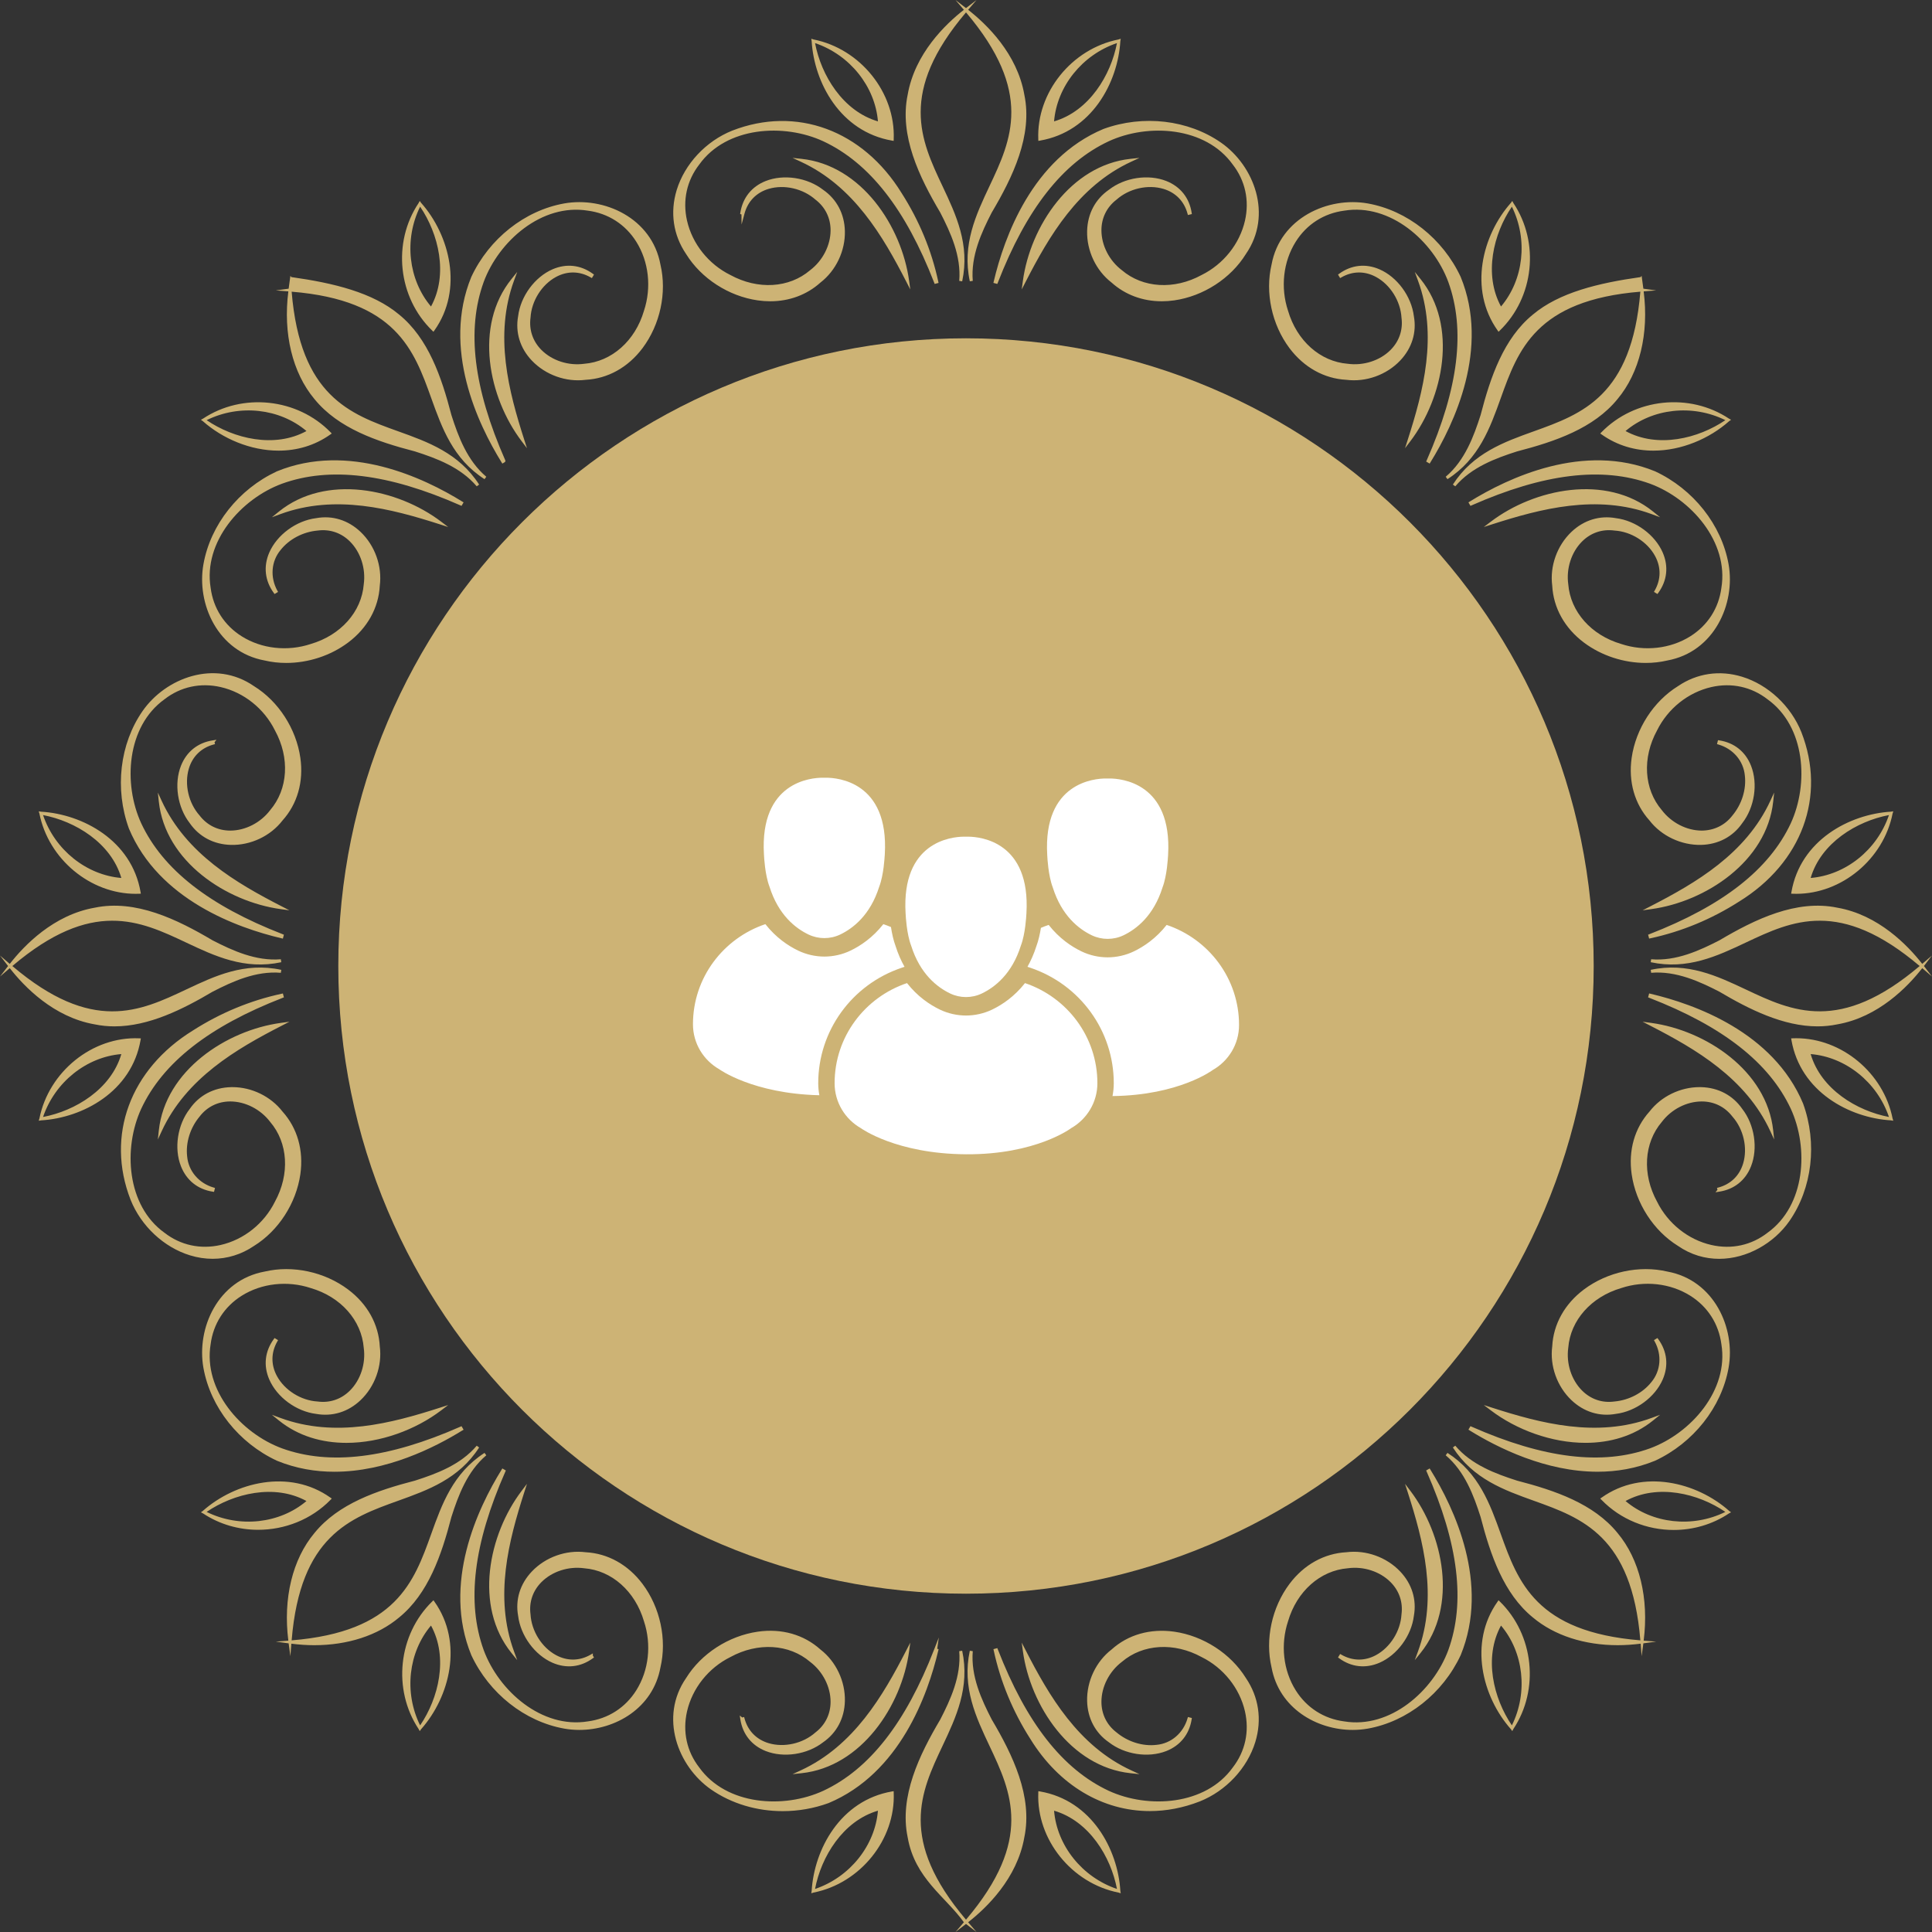
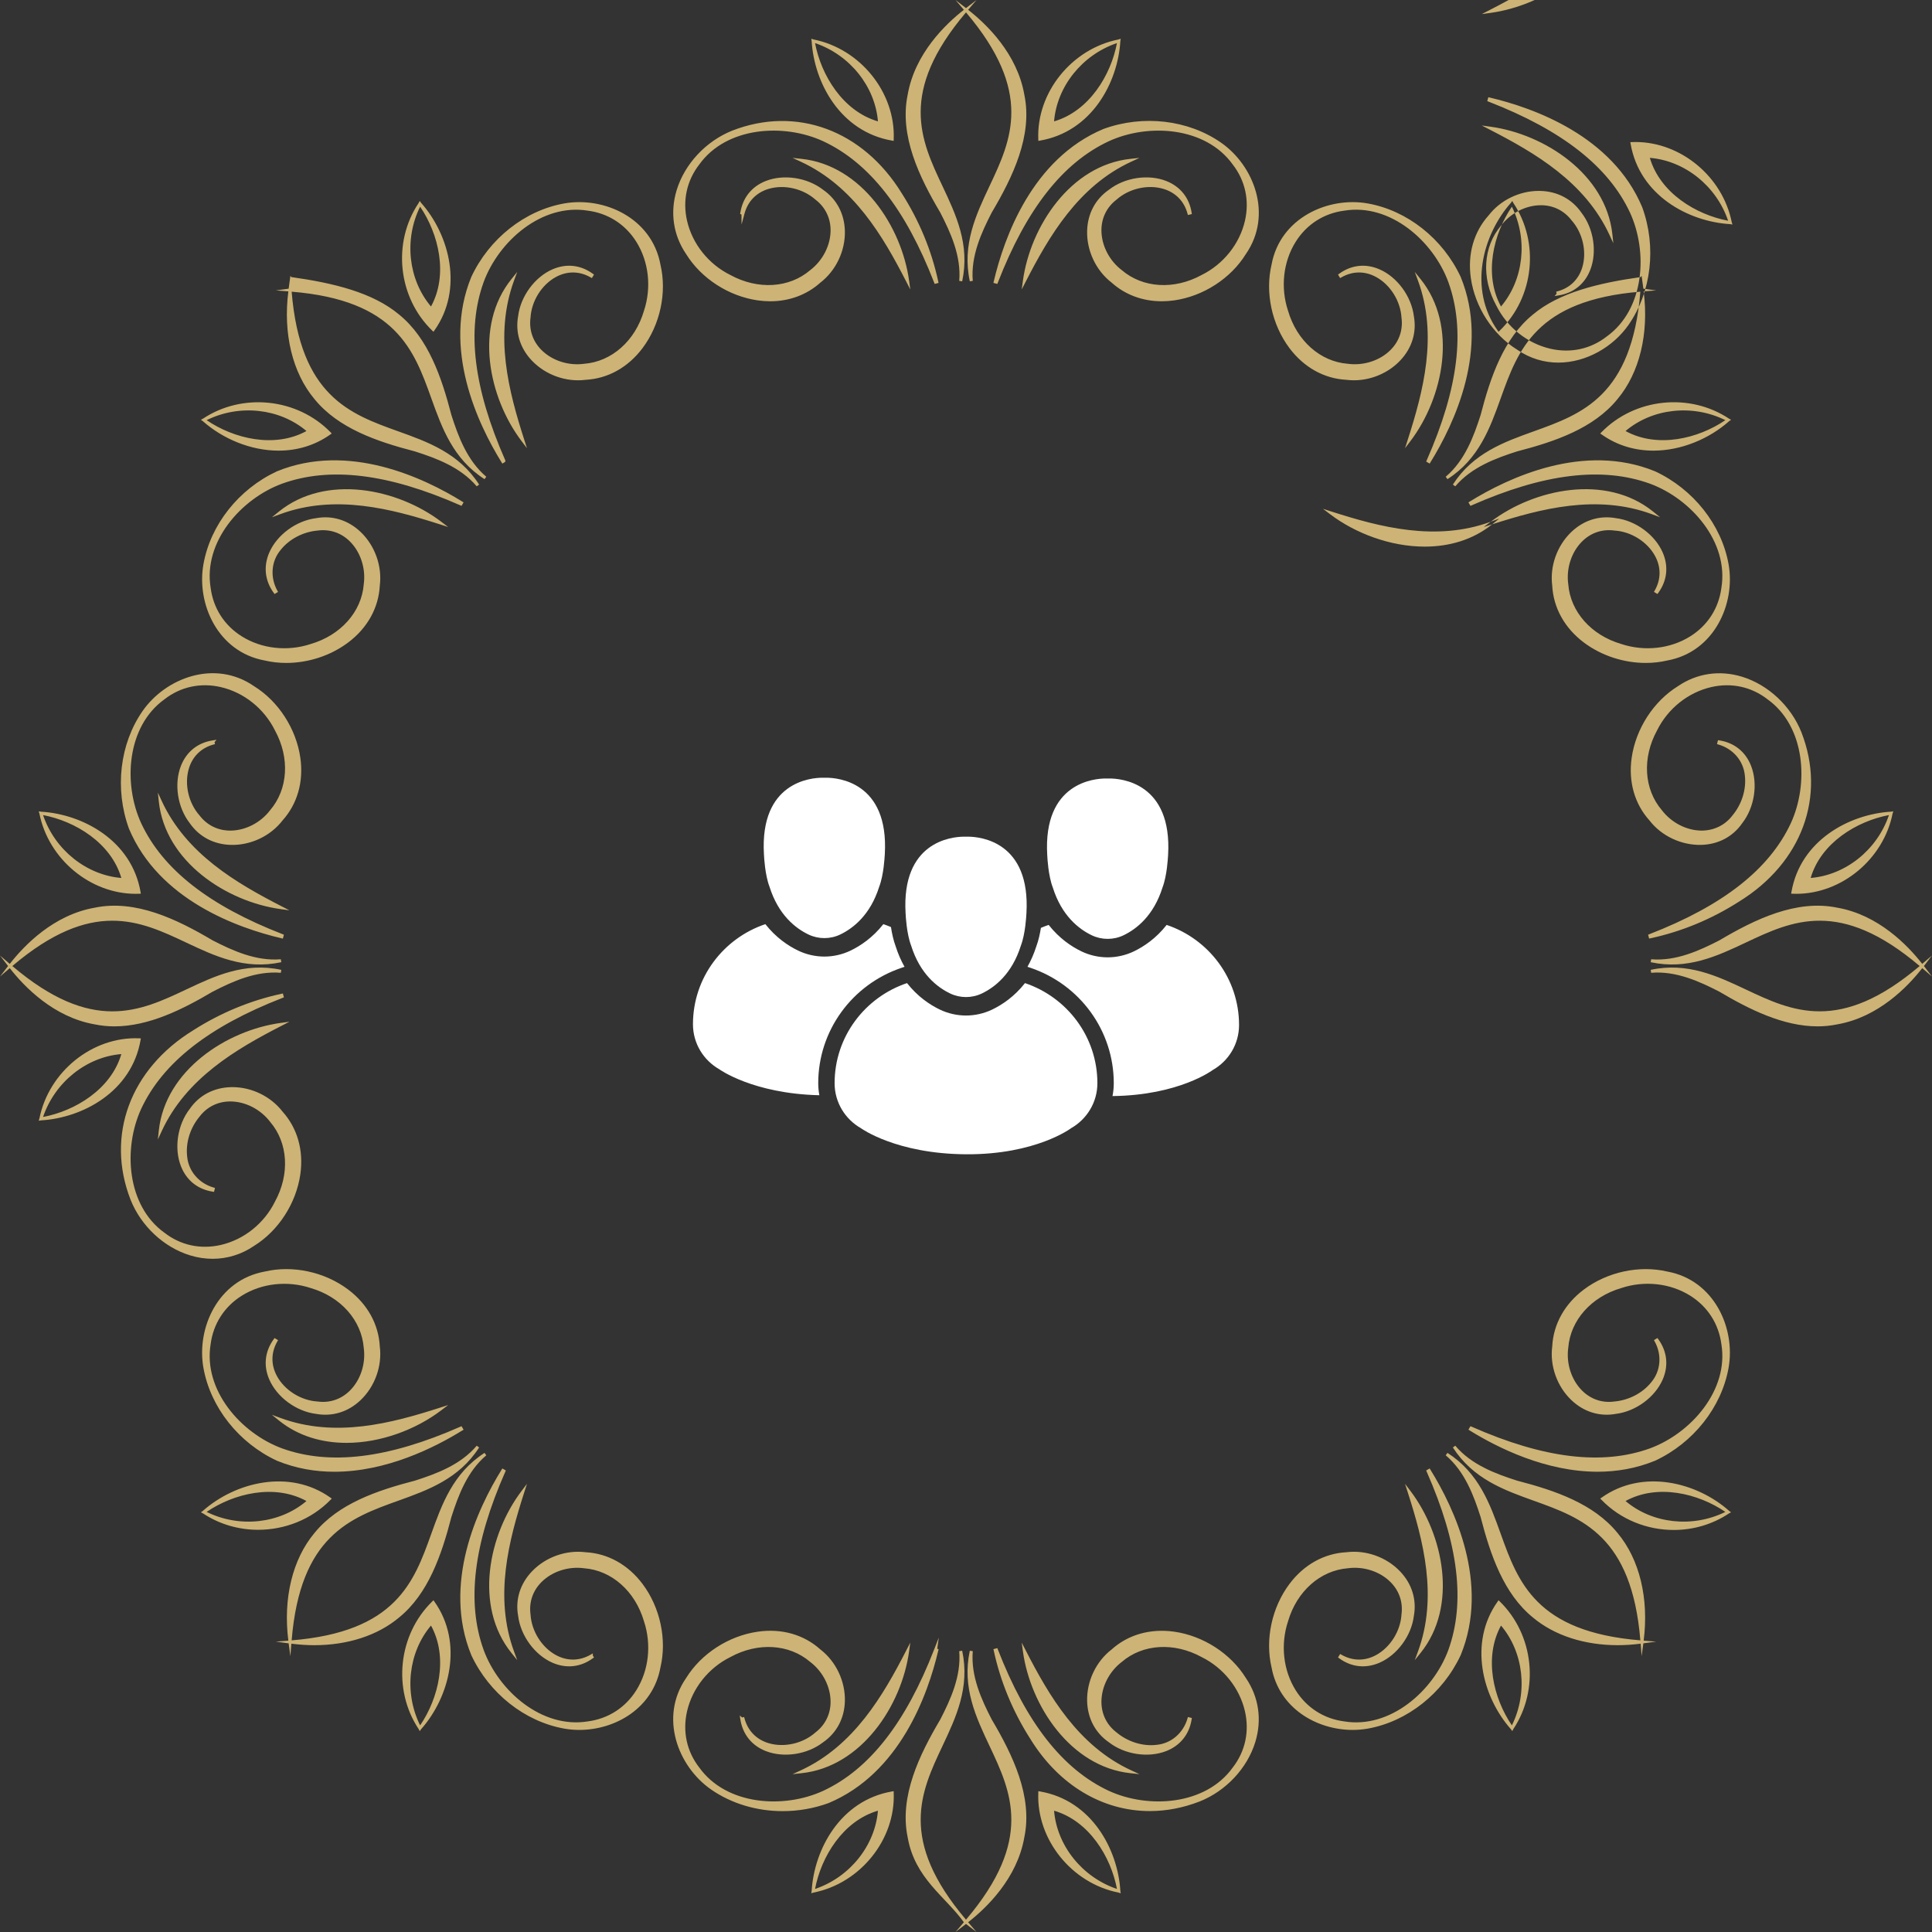
<svg xmlns="http://www.w3.org/2000/svg" width="153.896" height="153.897" viewBox="0 0 153.896 153.897">
  <rect x="0" y="0" width="153.896" height="153.897" fill="#333333" stroke="none" />
  <defs>
    <style>
      .cls-1 {
        fill: #fff;
      }

      .cls-1, .cls-2 {
        fill-rule: evenodd;
      }

      .cls-2 {
        fill: #cdb375;
      }
    </style>
  </defs>
  <g id="Calque_1" data-name="Calque 1">
-     <path class="cls-2" d="m76.948,26.948c27.614,0,50,22.386,50,50s-22.386,50-50,50-50-22.386-50-50,22.386-50,50-50Z" />
-   </g>
+     </g>
  <g id="Calque_2" data-name="Calque 2">
    <path class="cls-1" d="m96.606,85.231s-2.669,2.016-7.988,2.078c.066-.335.101-.678.101-1.026,0-4.162-2.673-7.857-6.652-9.197l-.223-.075c.27-.48.513-1.024.711-1.645.171-.458.284-.984.36-1.456.202-.086.408-.164.618-.235.842,1.071,1.81,1.722,2.618,2.111.644.309,1.364.472,2.081.472s1.437-.164,2.081-.472c.808-.388,1.776-1.039,2.618-2.111,3.354,1.129,5.767,4.271,5.767,7.974,0,1.531-.841,2.868-2.091,3.582Zm-3.573-16.961s.001-.001.001-.001c0,0-.067,1.471-.431,2.418-.709,2.264-2.084,3.324-3.104,3.813-.4.192-.834.287-1.268.287s-.868-.096-1.268-.287c-1.019-.489-2.394-1.549-3.104-3.813-.364-.946-.431-2.418-.431-2.418l.001.001c-.004-.054-.008-.107-.011-.162-.337-5.791,3.793-6.096,4.657-6.096.105-0.0.209-0.0.314,0,.864 0,4.994.305,4.657,6.096-.003.055-.007.108-.011.162Zm-11.283,4.635s.001-.002.001-.002c0,0-.067,1.471-.431,2.418-.709,2.264-2.084,3.324-3.104,3.813-.4.192-.834.288-1.268.288s-.868-.096-1.268-.288c-1.02-.489-2.394-1.549-3.104-3.813-.364-.947-.431-2.418-.431-2.418,0,0,.001.001.001.002-.004-.054-.008-.107-.011-.162-.331-5.689,3.648-6.083,4.608-6.096.138-.002.273-.002.411,0,.96.013,4.939.407,4.608,6.096-.003.055-.007.108-.011.162Zm-16.573,13.379c0,.325.032.645.09.959-5.312-.127-7.977-2.073-7.977-2.073-1.249-.715-2.091-2.051-2.091-3.582,0-3.703,2.414-6.845,5.767-7.974.843,1.072,1.81,1.723,2.618,2.11.644.309,1.364.473,2.081.473s1.437-.164,2.081-.473c.808-.388,1.775-1.039,2.618-2.11.206.07.409.147.607.231.075.488.191,1.042.37,1.522.198.622.44,1.165.711,1.645l-.223.075c-3.979,1.339-6.652,5.035-6.652,9.197Zm5.29-18.075s.001-.002.001-.002c0,0-.067,1.472-.431,2.418-.71,2.264-2.084,3.323-3.104,3.813-.4.192-.834.288-1.268.288s-.868-.096-1.268-.288c-1.02-.489-2.394-1.549-3.104-3.813-.364-.947-.431-2.418-.431-2.418,0,0,.001.001.001.002-.004-.054-.008-.107-.011-.162-.337-5.79,3.793-6.095,4.657-6.096h.314c.864.001,4.994.305,4.657,6.096-.003.055-.007.108-.011.162Zm1.782,10.101c.842,1.072,1.81,1.722,2.618,2.11.644.309,1.364.473,2.081.473s1.437-.164,2.081-.473c.808-.388,1.776-1.039,2.618-2.11,3.353,1.129,5.767,4.271,5.767,7.973,0,1.532-.841,2.867-2.091,3.583,0,0-2.798,2.115-8.375,2.08-5.578-.035-8.375-2.08-8.375-2.08-1.249-.715-2.091-2.051-2.091-3.583,0-3.703,2.414-6.845,5.767-7.973Z" />
  </g>
  <g id="Calque_3" data-name="Calque 3">
-     <path class="cls-2" d="m153.896,77.786l-.777-.667c-1.148,1.471-3.489,3.907-6.768,4.478-.523.109-1.049.159-1.573.159-2.736,0-5.452-1.361-7.814-2.759-1.585-.815-3.448-1.673-5.438-1.508l-.035-.235c2.929-.629,5.297.491,7.585,1.569,3.675,1.734,7.479,3.519,13.838-1.873-6.362-5.394-10.165-3.607-13.841-1.873-2.287,1.08-4.654,2.196-7.582,1.569l.035-.235c1.979.168,3.853-.693,5.443-1.512,2.81-1.663,6.124-3.275,9.386-2.596,3.273.57,5.615,3.007,6.763,4.477l.777-.667-.642.837.643.836Zm-10.806-6.588c-.092,0-.185-.002-.278-.006l-.136-.005.023-.134c.713-4.112,4.609-6.199,7.929-6.398l.184-.03-.055.178c-.723,3.636-4.057,6.395-7.667,6.395Zm1.141-1.263c2.771-.229,5.293-2.225,6.236-5.01-2.557.484-5.417,2.213-6.236,5.01Zm-5.708,1.885c-2.192,1.401-4.565,2.383-7.049,2.92l-.11.024-.083-.31.099-.039c5.862-2.274,9.547-5.162,11.265-8.829,1.455-3.158,1.163-7.718-1.847-9.88-1.282-.998-2.869-1.345-4.48-.977-1.845.422-3.461,1.711-4.321,3.449-1.2,2.191-1.05,4.683.377,6.354.765,1.005,1.981,1.628,3.178,1.63.974-.005,1.85-.424,2.443-1.2.751-.896,1.122-2.085.993-3.183-.105-1.164-.932-2.134-2.108-2.475l-.11-.031.078-.314.108.017c1.185.184,2.082.9,2.522,2.014.57,1.439.282,3.323-.7,4.583-.746,1.078-1.91,1.693-3.275,1.728-1.572.033-3.155-.705-4.112-1.947-1.184-1.314-1.691-3.089-1.419-4.99.33-2.316,1.745-4.504,3.691-5.709,1.509-1.026,3.319-1.293,5.096-.751,2.084.636,3.899,2.331,4.734,4.424,1.992,5.106.04,10.402-4.97,13.492Zm-6.819-35.924c-1.422,0-2.85-.385-4.12-1.286l-.114-.08.097-.1c2.644-2.712,7.01-3.176,10.161-1.081l.164.088-.151.108c-1.574,1.397-3.8,2.351-6.037,2.351Zm-2.219-1.562c2.556,1.399,5.802.599,7.951-.866-2.636-1.302-5.83-.931-7.951.866Zm-.644-2.54c-1.894,2.327-4.968,3.378-8.008,4.166-1.696.544-3.621,1.254-4.912,2.779l-.191-.141c1.612-2.506,4.072-3.389,6.45-4.242,3.839-1.378,7.805-2.809,8.484-11.122-8.314.683-9.744,4.644-11.119,8.48-.853,2.378-1.735,4.838-4.244,6.454l-.142-.191c1.526-1.29,2.235-3.216,2.781-4.918.786-3.034,1.838-6.107,4.166-8.004,2.095-1.758,5.222-2.511,8.583-2.984l.076-.1.139,1.024,1.022.139-.998.076c.428,3.364-.326,6.487-2.087,8.584Zm-9.472-5.366l-.08-.113c-2.319-3.27-1.22-7.584,1.065-10.158l.109-.151.086.165c2.113,3.153,1.649,7.52-1.081,10.161l-.099.096Zm1.062-9.966c-1.466,2.15-2.265,5.395-.866,7.952,1.796-2.121,2.168-5.316.866-7.952Zm-6.55,20.466l-.278-.163.043-.096c2.536-5.752,3.099-10.4,1.721-14.208-1.202-3.262-4.632-6.283-8.291-5.681-1.623.211-2.993,1.09-3.864,2.477-.998,1.588-1.226,3.642-.612,5.495.701,2.397,2.569,4.053,4.76,4.225,1.246.168,2.551-.248,3.399-1.094.696-.693,1.008-1.607.879-2.576-.078-1.332-.896-2.634-2.035-3.249-.894-.484-1.872-.47-2.752.036l-.101.058-.168-.279.088-.065c.969-.707,2.106-.835,3.209-.358,1.42.614,2.548,2.15,2.745,3.736.234,1.289-.153,2.547-1.093,3.536-1.088,1.146-2.733,1.73-4.285,1.532-1.767-.092-3.379-.989-4.532-2.524-1.404-1.872-1.951-4.419-1.428-6.648.684-3.732,4.518-5.439,7.671-4.876,3.141.562,5.974,2.804,7.396,5.85,2.333,5.7-.51,11.703-2.411,14.774l-.061.098Zm-.73,94.748l-.454.563.25-.678c1.61-4.371.424-8.848-.815-12.702l-.213-.663.422.555c2.643,3.477,3.825,9.19.81,12.925Zm-.454-110.016l.454.563c3.014,3.735,1.832,9.448-.81,12.926l-.422.554.213-.662c1.239-3.854,2.426-8.332.815-12.702l-.25-.679Zm-5.442,101.984c1.551-.195,3.191.389,4.278,1.534.939.989,1.325,2.247,1.09,3.543-.196,1.579-1.325,3.115-2.745,3.73-1.101.475-2.239.347-3.208-.361l-.089-.064.17-.277.1.057c.88.506,1.858.519,2.752.036,1.139-.616,1.957-1.918,2.034-3.241.13-.977-.183-1.892-.879-2.585-.847-.845-2.146-1.264-3.392-1.095-2.197.175-4.065,1.831-4.765,4.222-.615,1.858-.386,3.914.612,5.503.871,1.385,2.241,2.264,3.858,2.473,3.661.604,7.093-2.418,8.296-5.681,1.377-3.808.814-8.455-1.721-14.207l-.043-.098.278-.162.061.099c1.902,3.07,4.745,9.071,2.413,14.768-1.423,3.051-4.256,5.293-7.397,5.856-.395.069-.799.105-1.206.105-2.86,0-5.87-1.717-6.467-4.988-.522-2.223.025-4.771,1.43-6.643,1.152-1.535,2.765-2.431,4.54-2.524Zm-13.723-99.717c-.334.048-.665.071-.991.071-1.521,0-2.916-.516-4.004-1.496-1.235-.953-1.981-2.53-1.941-4.109.036-1.364.652-2.527,1.734-3.277,1.255-.979,3.141-1.265,4.579-.696,1.113.442,1.829,1.337,2.013,2.523l.018.108-.316.077-.031-.112c-.264-.98-.946-1.68-1.92-1.971-1.238-.369-2.738-.028-3.73.854-.783.598-1.209,1.467-1.207,2.449.002,1.197.625,2.413,1.625,3.172,1.678,1.432,4.168,1.581,6.355.385,1.743-.864,3.032-2.481,3.454-4.328.367-1.607.02-3.196-.976-4.474-2.165-3.012-6.723-3.305-9.882-1.848-3.665,1.718-6.553,5.402-8.83,11.263l-.038.099-.312-.082.026-.113c.828-3.516,3.063-9.77,8.738-12.149,3.162-1.153,6.753-.733,9.371,1.092,2.631,1.835,4.134,5.75,1.972,8.875-1.202,1.942-3.39,3.357-5.707,3.687Zm-10.687-12.728l-.134.024-.005-.136c-.146-3.715,2.66-7.203,6.39-7.944l.178-.056-.031.184c-.199,3.321-2.286,7.216-6.398,7.928Zm1.118-1.531c2.796-.819,4.525-3.68,5.01-6.236-2.785.943-4.781,3.465-5.01,6.236Zm-6.476,12.705l-.235.034c-.625-2.933.49-5.298,1.569-7.585,1.735-3.676,3.521-7.479-1.873-13.837-5.395,6.361-3.608,10.165-1.872,13.841,1.079,2.286,2.195,4.651,1.568,7.582l-.235-.035c.166-1.992-.693-3.855-1.512-5.444-1.663-2.811-3.275-6.128-2.595-9.385.569-3.272,3.006-5.615,4.476-6.764l-.668-.78.838.645L77.786.001l-.668.779c1.471,1.149,3.908,3.493,4.477,6.767.68,3.256-.933,6.573-2.6,9.388-.815,1.584-1.673,3.447-1.508,5.438Zm-2.725.163l-.31.081-.038-.099c-2.275-5.861-5.163-9.545-8.829-11.263-3.158-1.458-7.718-1.166-9.881,1.845-.998,1.282-1.344,2.872-.977,4.48.422,1.846,1.711,3.462,3.449,4.323,2.192,1.197,4.684,1.048,6.354-.379,1.006-.764,1.629-1.98,1.631-3.177.001-.982-.425-1.85-1.201-2.443-.997-.886-2.494-1.229-3.737-.859-.974.292-1.655.991-1.919,1.972l-.234.867-.007-.807-.106-.026.016-.108c.186-1.186.901-2.082,2.015-2.523,1.438-.568,3.323-.282,4.583.7,1.078.746,1.694,1.911,1.729,3.276.04,1.578-.706,3.153-1.948,4.112-1.082.974-2.477,1.49-3.997,1.49-.326,0-.658-.024-.993-.072-2.316-.33-4.504-1.744-5.709-3.691-1.026-1.507-1.294-3.318-.751-5.095.637-2.084,2.332-3.898,4.423-4.735,5.106-1.991,10.403-.04,13.493,4.971,1.402,2.193,2.385,4.565,2.92,7.048l.024.112Zm-3.711-11.337c-4.112-.712-6.198-4.607-6.398-7.928l-.03-.184.178.055c3.729.742,6.536,4.23,6.389,7.945l-.005.136-.134-.024Zm-6.127-7.767c.483,2.557,2.213,5.417,5.01,6.236-.229-2.771-2.226-5.293-5.01-6.236Zm-1.137,9.448l-.657-.304.719.077c4.773.51,7.977,5.385,8.567,9.713l.094.691-.318-.62c-1.849-3.601-4.176-7.606-8.405-9.557Zm8.629,118.652c-.59,4.329-3.794,9.205-8.567,9.714l-.719.077.657-.303c4.229-1.952,6.556-5.958,8.405-9.558l.318-.619-.094.689Zm-12.052-1.559c1.901-.275,3.675.234,4.996,1.425,1.235.954,1.981,2.53,1.94,4.11-.036,1.363-.652,2.526-1.734,3.275-1.255.978-3.14,1.263-4.579.696-1.113-.441-1.829-1.338-2.014-2.523l-.047-.306.195.159c.021-.005.039-.01.039-.01l.113-.029.031.114c.264.979.946,1.679,1.921,1.97,1.24.37,2.739.028,3.729-.854.782-.598,1.208-1.466,1.206-2.448-.001-1.197-.624-2.413-1.625-3.172-1.676-1.432-4.169-1.582-6.355-.386-1.743.864-3.032,2.482-3.454,4.329-.366,1.608-.02,3.195.976,4.472,2.166,3.014,6.725,3.306,9.883,1.85,3.665-1.717,6.553-5.402,8.829-11.264l.367-.944-.124.9.107.028-.026.112c-.827,3.517-3.061,9.771-8.737,12.149-1.183.431-2.426.642-3.655.642-2.058,0-4.077-.591-5.717-1.733-2.631-1.835-4.133-5.751-1.972-8.876,1.202-1.941,3.39-3.356,5.707-3.686Zm-13.722-99.718c-1.544.198-3.19-.388-4.278-1.534-.939-.988-1.326-2.247-1.091-3.543.196-1.578,1.325-3.114,2.745-3.729,1.101-.475,2.24-.348,3.209.359l.088.065-.169.279-.101-.058c-.88-.507-1.858-.519-2.752-.036-1.139.615-1.956,1.917-2.033,3.241-.13.977.182,1.892.878,2.585.848.845,2.147,1.263,3.392,1.094,2.199-.173,4.067-1.83,4.766-4.222.615-1.858.386-3.913-.612-5.501-.871-1.386-2.242-2.265-3.86-2.475-3.658-.594-7.091,2.419-8.295,5.682-1.377,3.806-.814,8.453,1.721,14.207.03.105-.018.133-.135.201l-.1.058-.061-.098c-1.902-3.071-4.745-9.072-2.413-14.768,1.423-3.051,4.257-5.293,7.398-5.856,3.159-.562,6.99,1.144,7.672,4.882.523,2.223-.025,4.771-1.429,6.643-1.153,1.535-2.765,2.432-4.54,2.524Zm-8.046,7.913c-2.506-1.612-3.388-4.071-4.242-6.45-1.378-3.839-2.81-7.805-11.122-8.484.682,8.314,4.644,9.744,8.479,11.119,2.379.853,4.838,1.736,6.455,4.245l-.191.141c-1.292-1.525-3.216-2.235-4.918-2.78-3.034-.787-6.108-1.838-8.004-4.166-1.758-2.097-2.512-5.22-2.084-8.583l-1-.076,1.024-.139.139-1.021.076.097c3.361.473,6.487,1.226,8.584,2.986,2.326,1.894,3.377,4.968,4.167,8.008.543,1.696,1.252,3.621,2.778,4.912l-.141.191Zm-4.069-11.74l-.099-.096c-2.73-2.641-3.194-7.008-1.081-10.161l.087-.165.109.151c2.284,2.575,3.383,6.889,1.065,10.158l-.081.113Zm-1.062-9.966c-1.302,2.636-.93,5.831.867,7.952,1.398-2.557.599-5.801-.867-7.952Zm-7.039,18.068l-.113.08c-1.27.9-2.698,1.286-4.12,1.286-2.239,0-4.463-.954-6.038-2.351l-.152-.108.165-.088c3.15-2.093,7.519-1.63,10.161,1.081l.097.1Zm-9.966-1.062c2.151,1.467,5.396,2.265,7.952.866-2.121-1.797-5.316-2.169-7.952-.866Zm3.779,21.191c1.941,1.202,3.356,3.39,3.686,5.707.271,1.9-.236,3.674-1.426,4.995-.953,1.235-2.529,1.981-4.108,1.94-1.364-.035-2.527-.65-3.277-1.733-.978-1.255-1.266-3.139-.696-4.578.441-1.114,1.337-1.83,2.523-2.014l.303-.048-.155.194.038.153-.113.03c-.98.264-1.681.947-1.971,1.921-.37,1.241-.028,2.739.853,3.729.598.781,1.464,1.207,2.444,1.207h.006c1.197-.002,2.412-.625,3.172-1.625,1.432-1.677,1.581-4.169.384-6.355-.863-1.742-2.481-3.033-4.328-3.454-1.609-.367-3.196-.02-4.473.975-3.013,2.166-3.305,6.726-1.849,9.884,1.718,3.665,5.402,6.553,11.264,8.828l.098.039-.081.313-.113-.028c-3.516-.826-9.771-3.061-12.149-8.736-1.152-3.164-.733-6.753,1.091-9.372,1.836-2.632,5.752-4.134,8.877-1.972Zm-9.019,16.528l-.136.005c-.092.004-.185.006-.277.006-3.611,0-6.945-2.759-7.668-6.395l-.054-.178.184.03c3.32.199,7.216,2.286,7.928,6.398l.023.134Zm-7.79-6.261c.943,2.784,3.465,4.78,6.235,5.009-.819-2.796-3.679-4.525-6.235-5.009Zm13.502,9.977c1.585.815,3.449,1.672,5.439,1.508l.034.235c-2.934.627-5.298-.491-7.585-1.57-3.676-1.734-7.48-3.519-13.837,1.874,6.36,5.394,10.164,3.608,13.841,1.872,2.286-1.079,4.651-2.197,7.582-1.568l-.035.235c-1.992-.165-3.854.692-5.445,1.511-2.357,1.395-5.073,2.756-7.809,2.756-.526,0-1.051-.05-1.576-.16-3.273-.57-5.615-3.006-6.763-4.477l-.778.668.643-.837-.643-.837.778.667c1.148-1.471,3.491-3.907,6.767-4.477,3.255-.68,6.572.933,9.387,2.6Zm-5.848,7.805l.136.005-.023.134c-.713,4.113-4.608,6.199-7.928,6.397l-.184.031.054-.178c.742-3.73,4.223-6.546,7.945-6.389Zm-1.419,1.256c-2.77.228-5.292,2.225-6.235,5.01,2.557-.483,5.417-2.212,6.235-5.01Zm2.986-20.113l-.077-.719.303.657c1.952,4.229,5.957,6.556,9.558,8.405l.619.318-.69-.094c-4.328-.591-9.204-3.794-9.713-8.567Zm.226,26.26l-.303.657.077-.72c.51-4.772,5.385-7.976,9.713-8.567l.69-.094-.619.319c-3.601,1.849-7.606,4.175-9.558,8.405Zm2.496-8.031c2.193-1.401,4.565-2.384,7.049-2.92l.112-.024.08.31-.098.038c-5.861,2.274-9.546,5.162-11.264,8.829-1.456,3.158-1.164,7.718,1.845,9.88,1.283.998,2.873,1.344,4.48.977,1.846-.421,3.463-1.71,4.323-3.449,1.199-2.19,1.05-4.682-.378-6.354-.765-1.006-1.981-1.628-3.178-1.63h-.005c-.98,0-1.845.427-2.438,1.201-.751.895-1.121,2.084-.993,3.183.105,1.164.933,2.133,2.108,2.474l.11.031-.078.315-.107-.018c-1.186-.184-2.082-.899-2.523-2.014-.57-1.438-.282-3.322.7-4.583.745-1.077,1.909-1.693,3.273-1.728.041-.001.083-.002.124-.002,1.537,0,3.057.74,3.991,1.949,1.183,1.315,1.69,3.089,1.419,4.99-.331,2.316-1.745,4.504-3.692,5.71-.997.678-2.128,1.025-3.293,1.026-.596,0-1.201-.091-1.802-.275-2.085-.637-3.899-2.332-4.735-4.424-1.992-5.107-.041-10.402,4.97-13.492Zm10.94,37.21l.114.08-.097.099c-1.533,1.572-3.646,2.389-5.766,2.389-1.534,0-3.072-.428-4.396-1.308l-.165-.086.152-.109c2.574-2.285,6.889-3.384,10.158-1.065Zm-1.901.276c-2.556-1.4-5.802-.6-7.952.867,2.635,1.3,5.83.93,7.952-.867Zm12.416-5.622c-2.249,1.392-6.071,3.29-10.192,3.29-1.507,0-3.053-.254-4.577-.878-3.051-1.422-5.292-4.256-5.855-7.397-.562-3.159,1.144-6.99,4.882-7.672,2.225-.523,4.77.023,6.642,1.429,1.536,1.153,2.433,2.764,2.525,4.54.199,1.548-.389,3.191-1.534,4.278-.99.94-2.248,1.323-3.543,1.091-1.579-.197-3.115-1.326-3.729-2.746-.476-1.099-.348-2.239.359-3.208l.065-.089.278.17-.058.1c-.506.88-.518,1.858-.035,2.752.615,1.139,1.917,1.957,3.24,2.034.976.133,1.893-.183,2.586-.879.845-.848,1.264-2.148,1.093-3.391-.173-2.199-1.829-4.067-4.221-4.766-1.858-.614-3.914-.385-5.502.612-1.386.871-2.264,2.241-2.474,3.859-.599,3.661,2.418,7.092,5.682,8.296,3.804,1.376,8.452.812,14.207-1.722l.097-.042.163.278-.099.061Zm-9.101-62.76c-1.402,1.052-3.182,1.623-4.925,1.623-.584,0-1.163-.064-1.723-.196-3.732-.683-5.438-4.513-4.874-7.669.561-3.142,2.802-5.976,5.849-7.396,5.699-2.335,11.702.508,14.774,2.41l.099.061-.163.278-.097-.042c-5.753-2.537-10.402-3.099-14.208-1.722-3.263,1.204-6.281,4.634-5.681,8.291.21,1.623,1.09,2.994,2.477,3.865,1.587.997,3.642,1.225,5.495.612,2.396-.702,4.053-2.569,4.225-4.76.171-1.252-.249-2.552-1.094-3.4-.692-.695-1.605-1.006-2.576-.878-1.165.102-2.267.68-2.953,1.548-.75.897-.85,2.168-.26,3.24l.056.1-.277.168-.065-.088c-.707-.97-.835-2.11-.359-3.21.615-1.419,2.151-2.548,3.736-2.745,1.287-.236,2.548.153,3.538,1.094,1.145,1.087,1.731,2.73,1.531,4.285-.092,1.766-.989,3.379-2.525,4.531Zm7.42,61.157c-2.033,1.545-4.83,2.592-7.549,2.592-1.933,0-3.825-.528-5.377-1.781l-.563-.454.679.25c4.372,1.611,8.849.425,12.702-.815l.662-.213-.554.421Zm-12.811-71.39l-.678.251.563-.455c3.736-3.014,9.449-1.831,12.926.811l.554.421-.662-.213c-3.855-1.238-8.332-2.424-12.703-.815Zm2.719,81.155c1.894-2.328,4.968-3.379,8.008-4.167,1.696-.544,3.621-1.253,4.912-2.78l.191.142c-1.612,2.506-4.072,3.389-6.45,4.243-3.839,1.377-7.804,2.809-8.484,11.12,8.315-.68,9.744-4.643,11.119-8.478.854-2.379,1.736-4.838,4.245-6.455l.141.192c-1.526,1.291-2.235,3.215-2.78,4.917-.788,3.034-1.839,6.108-4.167,8.003-1.712,1.438-4.109,2.207-6.762,2.207-.595,0-1.204-.043-1.82-.121l-.076.999-.139-1.024-1.022-.139.998-.077c-.428-3.362.326-6.486,2.086-8.582Zm9.473,5.364l.08.114c2.318,3.27,1.219,7.584-1.065,10.158l-.109.151-.087-.164c-2.094-3.151-1.63-7.518,1.081-10.162l.1-.097Zm-1.063,9.967c1.466-2.15,2.266-5.396.867-7.952-1.797,2.121-2.169,5.316-.867,7.952Zm8.299-18.578c-1.238,3.854-2.425,8.331-.814,12.702l.25.678-.454-.563c-3.015-3.734-1.833-9.447.81-12.925l.421-.555-.213.663Zm.213-83.156l-.421-.554c-2.644-3.478-3.826-9.191-.81-12.926l.454-.563-.25.679c-1.611,4.371-.424,8.848.814,12.702l.213.662Zm-1.962,81.268l.279.162-.043.098c-2.536,5.752-3.1,10.4-1.722,14.207,1.204,3.263,4.631,6.275,8.291,5.682,1.623-.211,2.994-1.091,3.865-2.478.997-1.587,1.226-3.642.612-5.495-.701-2.396-2.569-4.053-4.76-4.225-1.253-.171-2.552.249-3.4,1.095-.695.693-1.008,1.608-.878,2.575.078,1.333.895,2.634,2.034,3.25.895.482,1.873.47,2.752-.037l.178-.102v.173l.092.15-.088.064c-.969.709-2.108.836-3.21.361-1.419-.615-2.548-2.152-2.745-3.737-.234-1.289.154-2.548,1.094-3.537,1.087-1.145,2.73-1.731,4.285-1.532,1.767.093,3.379.99,4.532,2.526,1.404,1.871,1.951,4.418,1.426,6.646-.597,3.266-3.604,4.98-6.461,4.982-.408,0-.814-.036-1.209-.106-3.14-.562-5.974-2.804-7.396-5.85-2.333-5.698.509-11.701,2.411-14.773l.061-.099Zm31.036,25.729l.134-.023.005.136c.147,3.715-2.66,7.204-6.389,7.943l-.178.056.03-.184c.2-3.32,2.286-7.214,6.398-7.928Zm-1.118,1.533c-2.796.818-4.526,3.678-5.009,6.234,2.784-.942,4.78-3.464,5.009-6.234Zm6.476-12.707l.235-.035c.626,2.934-.49,5.299-1.569,7.587-1.735,3.676-3.52,7.479,1.873,13.837,5.395-6.362,3.608-10.165,1.873-13.841-1.08-2.287-2.196-4.651-1.569-7.583l.235.035c-.165,1.991.693,3.855,1.512,5.444,1.663,2.809,3.276,6.126,2.595,9.385-.57,3.274-3.006,5.616-4.476,6.764l.667.778-.837-.643-.836.643.666-.778c-1.47-2.048-3.906-3.489-4.477-6.767-.679-3.255.933-6.572,2.6-9.387.815-1.584,1.673-3.447,1.508-5.439Zm4.977-108.47l.094-.69c.59-4.328,3.794-9.203,8.566-9.713l.72-.077-.656.304c-4.231,1.952-6.558,5.957-8.406,9.557l-.318.619Zm9.382,118.267l-.721-.077c-4.773-.51-7.976-5.385-8.567-9.714l-.094-.69.318.62c1.848,3.6,4.175,7.606,8.406,9.558l.658.303Zm-11.634-9.958l.31-.083.038.099c2.274,5.861,5.162,9.545,8.83,11.265,3.159,1.455,7.717,1.162,9.88-1.847.998-1.282,1.344-2.871.977-4.479-.421-1.846-1.711-3.462-3.449-4.323-2.19-1.199-4.684-1.05-6.354.378-1.006.765-1.628,1.981-1.63,3.179-.002.981.425,1.849,1.2,2.441.896.751,2.089,1.124,3.183.994,1.164-.105,2.134-.932,2.475-2.108l.032-.11.314.079-.018.107c-.185,1.185-.901,2.082-2.014,2.523-1.44.568-3.325.281-4.583-.701-1.078-.746-1.693-1.91-1.729-3.275-.039-1.578.706-3.154,1.948-4.111,1.313-1.185,3.091-1.689,4.989-1.42,2.317.33,4.504,1.745,5.71,3.692,1.026,1.507,1.294,3.317.751,5.094-.637,2.085-2.331,3.9-4.424,4.735-1.328.518-2.669.769-3.981.769-3.731,0-7.225-2.032-9.511-5.739-1.401-2.192-2.384-4.565-2.92-7.049l-.024-.11Zm3.711,11.335c4.113.714,6.199,4.608,6.398,7.928l.031.184-.178-.056c-3.73-.739-6.536-4.228-6.39-7.943l.005-.136.134.023Zm6.128,7.767c-.484-2.557-2.214-5.416-5.01-6.234.229,2.77,2.225,5.292,5.01,6.234Zm26.328-34.736c2.506,1.612,3.388,4.072,4.241,6.45,1.378,3.839,2.81,7.805,11.122,8.483-.682-8.313-4.644-9.743-8.479-11.118-2.379-.853-4.838-1.735-6.455-4.245l.191-.142c1.291,1.526,3.215,2.236,4.918,2.782,3.034.786,6.109,1.838,8.003,4.166,1.76,2.095,2.513,5.219,2.086,8.581l.998.077-1.022.139-.139,1.022-.076-.997c-.616.078-1.225.121-1.82.121-2.654,0-5.051-.769-6.765-2.208-2.327-1.895-3.378-4.968-4.166-8.008-.544-1.696-1.253-3.621-2.779-4.911l.142-.192Zm4.068,11.739l.099.097c2.711,2.644,3.176,7.011,1.081,10.161l-.086.165-.109-.151c-2.285-2.574-3.384-6.889-1.065-10.158l.08-.114Zm1.062,9.967c1.302-2.636.93-5.831-.866-7.951-1.399,2.556-.6,5.801.866,7.951Zm7.039-18.067l.114-.08c3.267-2.319,7.584-1.22,10.157,1.065l.151.109-.164.086c-1.327.889-2.868,1.322-4.405,1.322-2.117,0-4.226-.822-5.756-2.403l-.097-.099Zm9.966,1.063c-2.15-1.468-5.396-2.268-7.951-.867,2.118,1.795,5.313,2.168,7.951.867Zm-4.619-19.145c3.732.682,5.439,4.513,4.875,7.67-.561,3.141-2.803,5.975-5.85,7.396-1.525.625-3.073.879-4.581.879-4.123,0-7.944-1.897-10.192-3.289l-.099-.061.162-.278.097.042c5.752,2.535,10.401,3.098,14.208,1.722,3.263-1.204,6.281-4.635,5.683-8.291-.212-1.624-1.092-2.995-2.479-3.866-1.588-.997-3.641-1.226-5.496-.611-2.395.701-4.052,2.57-4.223,4.76-.171,1.251.248,2.552,1.093,3.399.693.697,1.61,1.012,2.576.879,1.164-.102,2.267-.68,2.954-1.548.748-.898.849-2.169.259-3.24l-.055-.1.276-.169.065.089c.707.97.835,2.109.358,3.209-.613,1.42-2.15,2.548-3.735,2.745-1.288.235-2.548-.154-3.537-1.093-1.145-1.087-1.732-2.73-1.531-4.284.092-1.768.989-3.381,2.525-4.533,1.871-1.404,4.416-1.95,6.647-1.427Zm-15.685-60.992l-.162-.279.099-.061c3.071-1.902,9.078-4.741,14.768-2.413,3.051,1.423,5.292,4.257,5.855,7.399.563,3.158-1.145,6.989-4.882,7.671-.557.131-1.134.194-1.717.194-1.74,0-3.522-.571-4.924-1.623-1.536-1.153-2.432-2.765-2.525-4.541-.2-1.547.388-3.189,1.533-4.277.99-.939,2.247-1.326,3.544-1.091,1.578.196,3.114,1.325,3.728,2.745.476,1.1.349,2.239-.359,3.209l-.065.088-.277-.169.057-.101c.506-.88.519-1.857.035-2.752-.615-1.139-1.917-1.956-3.239-2.033-.98-.134-1.894.182-2.587.878-.845.848-1.264,2.148-1.093,3.392.173,2.199,1.83,4.067,4.221,4.766,1.857.615,3.914.385,5.501-.612,1.387-.871,2.266-2.242,2.476-3.86.599-3.661-2.42-7.091-5.682-8.295-3.807-1.377-8.454-.815-14.208,1.722l-.097.043Zm1.617,1.262c3.478-2.642,9.191-3.826,12.926-.811l.563.455-.678-.251c-4.372-1.609-8.849-.423-12.703.815l-.662.213.554-.421Zm12.811,71.39l.678-.25-.563.454c-1.551,1.252-3.443,1.78-5.375,1.78-2.72,0-5.517-1.046-7.551-2.591l-.555-.421.663.213c3.854,1.239,8.33,2.424,12.703.815Zm9.46-49.159l.303-.658-.077.72c-.511,4.772-5.386,7.976-9.714,8.567l-.689.094.619-.318c3.6-1.848,7.605-4.175,9.558-8.405Zm.226,26.259l.077.719-.303-.656c-1.953-4.23-5.958-6.556-9.558-8.405l-.619-.319.689.094c4.329.591,9.204,3.794,9.714,8.567Zm-7.588,9.193c-1.942-1.202-3.356-3.39-3.686-5.708-.272-1.9.235-3.674,1.425-4.995.929-1.203,2.448-1.942,3.985-1.942.041,0,.083.001.125.002,1.363.035,2.526.651,3.275,1.734.978,1.254,1.266,3.138.696,4.577-.44,1.114-1.337,1.83-2.523,2.014l-.306.049.158-.195c-.004-.021-.009-.039-.009-.039l-.029-.114.114-.031c.98-.263,1.68-.946,1.971-1.92.37-1.24.027-2.739-.854-3.728-.598-.781-1.463-1.207-2.444-1.207h-.005c-1.198.001-2.413.624-3.172,1.624-1.432,1.677-1.581,4.169-.385,6.355.863,1.744,2.48,3.033,4.327,3.454,1.61.368,3.198.02,4.474-.975,3.013-2.165,3.305-6.725,1.85-9.883-1.719-3.666-5.404-6.555-11.265-8.829l-.099-.038.084-.312.111.026c3.517.827,9.77,3.06,12.149,8.738,1.152,3.162.733,6.751-1.09,9.37-1.223,1.754-3.372,3.006-5.594,3.006-1.111,0-2.241-.313-3.283-1.033Zm9.018-16.528l.136-.005c.093-.004.186-.006.278-.006,3.61,0,6.943,2.758,7.667,6.395l.055.178-.184-.031c-3.32-.198-7.216-2.284-7.929-6.397l-.023-.134Zm7.791,6.261c-.943-2.785-3.465-4.781-6.236-5.01.819,2.797,3.679,4.526,6.236,5.01Z" />
+     <path class="cls-2" d="m153.896,77.786l-.777-.667c-1.148,1.471-3.489,3.907-6.768,4.478-.523.109-1.049.159-1.573.159-2.736,0-5.452-1.361-7.814-2.759-1.585-.815-3.448-1.673-5.438-1.508l-.035-.235c2.929-.629,5.297.491,7.585,1.569,3.675,1.734,7.479,3.519,13.838-1.873-6.362-5.394-10.165-3.607-13.841-1.873-2.287,1.08-4.654,2.196-7.582,1.569l.035-.235c1.979.168,3.853-.693,5.443-1.512,2.81-1.663,6.124-3.275,9.386-2.596,3.273.57,5.615,3.007,6.763,4.477l.777-.667-.642.837.643.836Zm-10.806-6.588c-.092,0-.185-.002-.278-.006l-.136-.005.023-.134c.713-4.112,4.609-6.199,7.929-6.398l.184-.03-.055.178c-.723,3.636-4.057,6.395-7.667,6.395Zm1.141-1.263c2.771-.229,5.293-2.225,6.236-5.01-2.557.484-5.417,2.213-6.236,5.01Zm-5.708,1.885c-2.192,1.401-4.565,2.383-7.049,2.92l-.11.024-.083-.31.099-.039c5.862-2.274,9.547-5.162,11.265-8.829,1.455-3.158,1.163-7.718-1.847-9.88-1.282-.998-2.869-1.345-4.48-.977-1.845.422-3.461,1.711-4.321,3.449-1.2,2.191-1.05,4.683.377,6.354.765,1.005,1.981,1.628,3.178,1.63.974-.005,1.85-.424,2.443-1.2.751-.896,1.122-2.085.993-3.183-.105-1.164-.932-2.134-2.108-2.475l-.11-.031.078-.314.108.017c1.185.184,2.082.9,2.522,2.014.57,1.439.282,3.323-.7,4.583-.746,1.078-1.91,1.693-3.275,1.728-1.572.033-3.155-.705-4.112-1.947-1.184-1.314-1.691-3.089-1.419-4.99.33-2.316,1.745-4.504,3.691-5.709,1.509-1.026,3.319-1.293,5.096-.751,2.084.636,3.899,2.331,4.734,4.424,1.992,5.106.04,10.402-4.97,13.492Zm-6.819-35.924c-1.422,0-2.85-.385-4.12-1.286l-.114-.08.097-.1c2.644-2.712,7.01-3.176,10.161-1.081l.164.088-.151.108c-1.574,1.397-3.8,2.351-6.037,2.351Zm-2.219-1.562c2.556,1.399,5.802.599,7.951-.866-2.636-1.302-5.83-.931-7.951.866Zm-.644-2.54c-1.894,2.327-4.968,3.378-8.008,4.166-1.696.544-3.621,1.254-4.912,2.779l-.191-.141c1.612-2.506,4.072-3.389,6.45-4.242,3.839-1.378,7.805-2.809,8.484-11.122-8.314.683-9.744,4.644-11.119,8.48-.853,2.378-1.735,4.838-4.244,6.454l-.142-.191c1.526-1.29,2.235-3.216,2.781-4.918.786-3.034,1.838-6.107,4.166-8.004,2.095-1.758,5.222-2.511,8.583-2.984l.076-.1.139,1.024,1.022.139-.998.076c.428,3.364-.326,6.487-2.087,8.584Zm-9.472-5.366l-.08-.113c-2.319-3.27-1.22-7.584,1.065-10.158l.109-.151.086.165c2.113,3.153,1.649,7.52-1.081,10.161l-.099.096Zm1.062-9.966c-1.466,2.15-2.265,5.395-.866,7.952,1.796-2.121,2.168-5.316.866-7.952Zm-6.55,20.466l-.278-.163.043-.096c2.536-5.752,3.099-10.4,1.721-14.208-1.202-3.262-4.632-6.283-8.291-5.681-1.623.211-2.993,1.09-3.864,2.477-.998,1.588-1.226,3.642-.612,5.495.701,2.397,2.569,4.053,4.76,4.225,1.246.168,2.551-.248,3.399-1.094.696-.693,1.008-1.607.879-2.576-.078-1.332-.896-2.634-2.035-3.249-.894-.484-1.872-.47-2.752.036l-.101.058-.168-.279.088-.065c.969-.707,2.106-.835,3.209-.358,1.42.614,2.548,2.15,2.745,3.736.234,1.289-.153,2.547-1.093,3.536-1.088,1.146-2.733,1.73-4.285,1.532-1.767-.092-3.379-.989-4.532-2.524-1.404-1.872-1.951-4.419-1.428-6.648.684-3.732,4.518-5.439,7.671-4.876,3.141.562,5.974,2.804,7.396,5.85,2.333,5.7-.51,11.703-2.411,14.774l-.061.098Zm-.73,94.748l-.454.563.25-.678c1.61-4.371.424-8.848-.815-12.702l-.213-.663.422.555c2.643,3.477,3.825,9.19.81,12.925Zm-.454-110.016l.454.563c3.014,3.735,1.832,9.448-.81,12.926l-.422.554.213-.662c1.239-3.854,2.426-8.332.815-12.702l-.25-.679Zm-5.442,101.984c1.551-.195,3.191.389,4.278,1.534.939.989,1.325,2.247,1.09,3.543-.196,1.579-1.325,3.115-2.745,3.73-1.101.475-2.239.347-3.208-.361l-.089-.064.17-.277.1.057c.88.506,1.858.519,2.752.036,1.139-.616,1.957-1.918,2.034-3.241.13-.977-.183-1.892-.879-2.585-.847-.845-2.146-1.264-3.392-1.095-2.197.175-4.065,1.831-4.765,4.222-.615,1.858-.386,3.914.612,5.503.871,1.385,2.241,2.264,3.858,2.473,3.661.604,7.093-2.418,8.296-5.681,1.377-3.808.814-8.455-1.721-14.207l-.043-.098.278-.162.061.099c1.902,3.07,4.745,9.071,2.413,14.768-1.423,3.051-4.256,5.293-7.397,5.856-.395.069-.799.105-1.206.105-2.86,0-5.87-1.717-6.467-4.988-.522-2.223.025-4.771,1.43-6.643,1.152-1.535,2.765-2.431,4.54-2.524Zm-13.723-99.717c-.334.048-.665.071-.991.071-1.521,0-2.916-.516-4.004-1.496-1.235-.953-1.981-2.53-1.941-4.109.036-1.364.652-2.527,1.734-3.277,1.255-.979,3.141-1.265,4.579-.696,1.113.442,1.829,1.337,2.013,2.523l.018.108-.316.077-.031-.112c-.264-.98-.946-1.68-1.92-1.971-1.238-.369-2.738-.028-3.73.854-.783.598-1.209,1.467-1.207,2.449.002,1.197.625,2.413,1.625,3.172,1.678,1.432,4.168,1.581,6.355.385,1.743-.864,3.032-2.481,3.454-4.328.367-1.607.02-3.196-.976-4.474-2.165-3.012-6.723-3.305-9.882-1.848-3.665,1.718-6.553,5.402-8.83,11.263l-.038.099-.312-.082.026-.113c.828-3.516,3.063-9.77,8.738-12.149,3.162-1.153,6.753-.733,9.371,1.092,2.631,1.835,4.134,5.75,1.972,8.875-1.202,1.942-3.39,3.357-5.707,3.687Zm-10.687-12.728l-.134.024-.005-.136c-.146-3.715,2.66-7.203,6.39-7.944l.178-.056-.031.184c-.199,3.321-2.286,7.216-6.398,7.928Zm1.118-1.531c2.796-.819,4.525-3.68,5.01-6.236-2.785.943-4.781,3.465-5.01,6.236Zm-6.476,12.705l-.235.034c-.625-2.933.49-5.298,1.569-7.585,1.735-3.676,3.521-7.479-1.873-13.837-5.395,6.361-3.608,10.165-1.872,13.841,1.079,2.286,2.195,4.651,1.568,7.582l-.235-.035c.166-1.992-.693-3.855-1.512-5.444-1.663-2.811-3.275-6.128-2.595-9.385.569-3.272,3.006-5.615,4.476-6.764l-.668-.78.838.645L77.786.001l-.668.779c1.471,1.149,3.908,3.493,4.477,6.767.68,3.256-.933,6.573-2.6,9.388-.815,1.584-1.673,3.447-1.508,5.438Zm-2.725.163l-.31.081-.038-.099c-2.275-5.861-5.163-9.545-8.829-11.263-3.158-1.458-7.718-1.166-9.881,1.845-.998,1.282-1.344,2.872-.977,4.48.422,1.846,1.711,3.462,3.449,4.323,2.192,1.197,4.684,1.048,6.354-.379,1.006-.764,1.629-1.98,1.631-3.177.001-.982-.425-1.85-1.201-2.443-.997-.886-2.494-1.229-3.737-.859-.974.292-1.655.991-1.919,1.972l-.234.867-.007-.807-.106-.026.016-.108c.186-1.186.901-2.082,2.015-2.523,1.438-.568,3.323-.282,4.583.7,1.078.746,1.694,1.911,1.729,3.276.04,1.578-.706,3.153-1.948,4.112-1.082.974-2.477,1.49-3.997,1.49-.326,0-.658-.024-.993-.072-2.316-.33-4.504-1.744-5.709-3.691-1.026-1.507-1.294-3.318-.751-5.095.637-2.084,2.332-3.898,4.423-4.735,5.106-1.991,10.403-.04,13.493,4.971,1.402,2.193,2.385,4.565,2.92,7.048l.024.112Zm-3.711-11.337c-4.112-.712-6.198-4.607-6.398-7.928l-.03-.184.178.055c3.729.742,6.536,4.23,6.389,7.945l-.005.136-.134-.024Zm-6.127-7.767c.483,2.557,2.213,5.417,5.01,6.236-.229-2.771-2.226-5.293-5.01-6.236Zm-1.137,9.448l-.657-.304.719.077c4.773.51,7.977,5.385,8.567,9.713l.094.691-.318-.62c-1.849-3.601-4.176-7.606-8.405-9.557Zm8.629,118.652c-.59,4.329-3.794,9.205-8.567,9.714l-.719.077.657-.303c4.229-1.952,6.556-5.958,8.405-9.558l.318-.619-.094.689Zm-12.052-1.559c1.901-.275,3.675.234,4.996,1.425,1.235.954,1.981,2.53,1.94,4.11-.036,1.363-.652,2.526-1.734,3.275-1.255.978-3.14,1.263-4.579.696-1.113-.441-1.829-1.338-2.014-2.523l-.047-.306.195.159c.021-.005.039-.01.039-.01l.113-.029.031.114c.264.979.946,1.679,1.921,1.97,1.24.37,2.739.028,3.729-.854.782-.598,1.208-1.466,1.206-2.448-.001-1.197-.624-2.413-1.625-3.172-1.676-1.432-4.169-1.582-6.355-.386-1.743.864-3.032,2.482-3.454,4.329-.366,1.608-.02,3.195.976,4.472,2.166,3.014,6.725,3.306,9.883,1.85,3.665-1.717,6.553-5.402,8.829-11.264l.367-.944-.124.9.107.028-.026.112c-.827,3.517-3.061,9.771-8.737,12.149-1.183.431-2.426.642-3.655.642-2.058,0-4.077-.591-5.717-1.733-2.631-1.835-4.133-5.751-1.972-8.876,1.202-1.941,3.39-3.356,5.707-3.686Zm-13.722-99.718c-1.544.198-3.19-.388-4.278-1.534-.939-.988-1.326-2.247-1.091-3.543.196-1.578,1.325-3.114,2.745-3.729,1.101-.475,2.24-.348,3.209.359l.088.065-.169.279-.101-.058c-.88-.507-1.858-.519-2.752-.036-1.139.615-1.956,1.917-2.033,3.241-.13.977.182,1.892.878,2.585.848.845,2.147,1.263,3.392,1.094,2.199-.173,4.067-1.83,4.766-4.222.615-1.858.386-3.913-.612-5.501-.871-1.386-2.242-2.265-3.86-2.475-3.658-.594-7.091,2.419-8.295,5.682-1.377,3.806-.814,8.453,1.721,14.207.03.105-.018.133-.135.201l-.1.058-.061-.098c-1.902-3.071-4.745-9.072-2.413-14.768,1.423-3.051,4.257-5.293,7.398-5.856,3.159-.562,6.99,1.144,7.672,4.882.523,2.223-.025,4.771-1.429,6.643-1.153,1.535-2.765,2.432-4.54,2.524Zm-8.046,7.913c-2.506-1.612-3.388-4.071-4.242-6.45-1.378-3.839-2.81-7.805-11.122-8.484.682,8.314,4.644,9.744,8.479,11.119,2.379.853,4.838,1.736,6.455,4.245l-.191.141c-1.292-1.525-3.216-2.235-4.918-2.78-3.034-.787-6.108-1.838-8.004-4.166-1.758-2.097-2.512-5.22-2.084-8.583l-1-.076,1.024-.139.139-1.021.076.097c3.361.473,6.487,1.226,8.584,2.986,2.326,1.894,3.377,4.968,4.167,8.008.543,1.696,1.252,3.621,2.778,4.912l-.141.191Zm-4.069-11.74l-.099-.096c-2.73-2.641-3.194-7.008-1.081-10.161l.087-.165.109.151c2.284,2.575,3.383,6.889,1.065,10.158l-.081.113Zm-1.062-9.966c-1.302,2.636-.93,5.831.867,7.952,1.398-2.557.599-5.801-.867-7.952Zm-7.039,18.068l-.113.08c-1.27.9-2.698,1.286-4.12,1.286-2.239,0-4.463-.954-6.038-2.351l-.152-.108.165-.088c3.15-2.093,7.519-1.63,10.161,1.081l.097.1Zm-9.966-1.062c2.151,1.467,5.396,2.265,7.952.866-2.121-1.797-5.316-2.169-7.952-.866Zm3.779,21.191c1.941,1.202,3.356,3.39,3.686,5.707.271,1.9-.236,3.674-1.426,4.995-.953,1.235-2.529,1.981-4.108,1.94-1.364-.035-2.527-.65-3.277-1.733-.978-1.255-1.266-3.139-.696-4.578.441-1.114,1.337-1.83,2.523-2.014l.303-.048-.155.194.038.153-.113.03c-.98.264-1.681.947-1.971,1.921-.37,1.241-.028,2.739.853,3.729.598.781,1.464,1.207,2.444,1.207h.006c1.197-.002,2.412-.625,3.172-1.625,1.432-1.677,1.581-4.169.384-6.355-.863-1.742-2.481-3.033-4.328-3.454-1.609-.367-3.196-.02-4.473.975-3.013,2.166-3.305,6.726-1.849,9.884,1.718,3.665,5.402,6.553,11.264,8.828l.098.039-.081.313-.113-.028c-3.516-.826-9.771-3.061-12.149-8.736-1.152-3.164-.733-6.753,1.091-9.372,1.836-2.632,5.752-4.134,8.877-1.972Zm-9.019,16.528l-.136.005c-.092.004-.185.006-.277.006-3.611,0-6.945-2.759-7.668-6.395l-.054-.178.184.03c3.32.199,7.216,2.286,7.928,6.398l.023.134Zm-7.79-6.261c.943,2.784,3.465,4.78,6.235,5.009-.819-2.796-3.679-4.525-6.235-5.009Zm13.502,9.977c1.585.815,3.449,1.672,5.439,1.508l.034.235c-2.934.627-5.298-.491-7.585-1.57-3.676-1.734-7.48-3.519-13.837,1.874,6.36,5.394,10.164,3.608,13.841,1.872,2.286-1.079,4.651-2.197,7.582-1.568l-.035.235c-1.992-.165-3.854.692-5.445,1.511-2.357,1.395-5.073,2.756-7.809,2.756-.526,0-1.051-.05-1.576-.16-3.273-.57-5.615-3.006-6.763-4.477l-.778.668.643-.837-.643-.837.778.667c1.148-1.471,3.491-3.907,6.767-4.477,3.255-.68,6.572.933,9.387,2.6Zm-5.848,7.805l.136.005-.023.134c-.713,4.113-4.608,6.199-7.928,6.397l-.184.031.054-.178c.742-3.73,4.223-6.546,7.945-6.389Zm-1.419,1.256c-2.77.228-5.292,2.225-6.235,5.01,2.557-.483,5.417-2.212,6.235-5.01Zm2.986-20.113l-.077-.719.303.657c1.952,4.229,5.957,6.556,9.558,8.405l.619.318-.69-.094c-4.328-.591-9.204-3.794-9.713-8.567Zm.226,26.26l-.303.657.077-.72c.51-4.772,5.385-7.976,9.713-8.567l.69-.094-.619.319c-3.601,1.849-7.606,4.175-9.558,8.405Zm2.496-8.031c2.193-1.401,4.565-2.384,7.049-2.92l.112-.024.08.31-.098.038c-5.861,2.274-9.546,5.162-11.264,8.829-1.456,3.158-1.164,7.718,1.845,9.88,1.283.998,2.873,1.344,4.48.977,1.846-.421,3.463-1.71,4.323-3.449,1.199-2.19,1.05-4.682-.378-6.354-.765-1.006-1.981-1.628-3.178-1.63h-.005c-.98,0-1.845.427-2.438,1.201-.751.895-1.121,2.084-.993,3.183.105,1.164.933,2.133,2.108,2.474l.11.031-.078.315-.107-.018c-1.186-.184-2.082-.899-2.523-2.014-.57-1.438-.282-3.322.7-4.583.745-1.077,1.909-1.693,3.273-1.728.041-.001.083-.002.124-.002,1.537,0,3.057.74,3.991,1.949,1.183,1.315,1.69,3.089,1.419,4.99-.331,2.316-1.745,4.504-3.692,5.71-.997.678-2.128,1.025-3.293,1.026-.596,0-1.201-.091-1.802-.275-2.085-.637-3.899-2.332-4.735-4.424-1.992-5.107-.041-10.402,4.97-13.492Zm10.94,37.21l.114.08-.097.099c-1.533,1.572-3.646,2.389-5.766,2.389-1.534,0-3.072-.428-4.396-1.308l-.165-.086.152-.109c2.574-2.285,6.889-3.384,10.158-1.065Zm-1.901.276c-2.556-1.4-5.802-.6-7.952.867,2.635,1.3,5.83.93,7.952-.867Zm12.416-5.622c-2.249,1.392-6.071,3.29-10.192,3.29-1.507,0-3.053-.254-4.577-.878-3.051-1.422-5.292-4.256-5.855-7.397-.562-3.159,1.144-6.99,4.882-7.672,2.225-.523,4.77.023,6.642,1.429,1.536,1.153,2.433,2.764,2.525,4.54.199,1.548-.389,3.191-1.534,4.278-.99.94-2.248,1.323-3.543,1.091-1.579-.197-3.115-1.326-3.729-2.746-.476-1.099-.348-2.239.359-3.208l.065-.089.278.17-.058.1c-.506.88-.518,1.858-.035,2.752.615,1.139,1.917,1.957,3.24,2.034.976.133,1.893-.183,2.586-.879.845-.848,1.264-2.148,1.093-3.391-.173-2.199-1.829-4.067-4.221-4.766-1.858-.614-3.914-.385-5.502.612-1.386.871-2.264,2.241-2.474,3.859-.599,3.661,2.418,7.092,5.682,8.296,3.804,1.376,8.452.812,14.207-1.722l.097-.042.163.278-.099.061Zm-9.101-62.76c-1.402,1.052-3.182,1.623-4.925,1.623-.584,0-1.163-.064-1.723-.196-3.732-.683-5.438-4.513-4.874-7.669.561-3.142,2.802-5.976,5.849-7.396,5.699-2.335,11.702.508,14.774,2.41l.099.061-.163.278-.097-.042c-5.753-2.537-10.402-3.099-14.208-1.722-3.263,1.204-6.281,4.634-5.681,8.291.21,1.623,1.09,2.994,2.477,3.865,1.587.997,3.642,1.225,5.495.612,2.396-.702,4.053-2.569,4.225-4.76.171-1.252-.249-2.552-1.094-3.4-.692-.695-1.605-1.006-2.576-.878-1.165.102-2.267.68-2.953,1.548-.75.897-.85,2.168-.26,3.24l.056.1-.277.168-.065-.088c-.707-.97-.835-2.11-.359-3.21.615-1.419,2.151-2.548,3.736-2.745,1.287-.236,2.548.153,3.538,1.094,1.145,1.087,1.731,2.73,1.531,4.285-.092,1.766-.989,3.379-2.525,4.531Zm7.42,61.157c-2.033,1.545-4.83,2.592-7.549,2.592-1.933,0-3.825-.528-5.377-1.781l-.563-.454.679.25c4.372,1.611,8.849.425,12.702-.815l.662-.213-.554.421Zm-12.811-71.39l-.678.251.563-.455c3.736-3.014,9.449-1.831,12.926.811l.554.421-.662-.213c-3.855-1.238-8.332-2.424-12.703-.815Zm2.719,81.155c1.894-2.328,4.968-3.379,8.008-4.167,1.696-.544,3.621-1.253,4.912-2.78l.191.142c-1.612,2.506-4.072,3.389-6.45,4.243-3.839,1.377-7.804,2.809-8.484,11.12,8.315-.68,9.744-4.643,11.119-8.478.854-2.379,1.736-4.838,4.245-6.455l.141.192c-1.526,1.291-2.235,3.215-2.78,4.917-.788,3.034-1.839,6.108-4.167,8.003-1.712,1.438-4.109,2.207-6.762,2.207-.595,0-1.204-.043-1.82-.121l-.076.999-.139-1.024-1.022-.139.998-.077c-.428-3.362.326-6.486,2.086-8.582Zm9.473,5.364l.08.114c2.318,3.27,1.219,7.584-1.065,10.158l-.109.151-.087-.164c-2.094-3.151-1.63-7.518,1.081-10.162l.1-.097Zm-1.063,9.967c1.466-2.15,2.266-5.396.867-7.952-1.797,2.121-2.169,5.316-.867,7.952Zm8.299-18.578c-1.238,3.854-2.425,8.331-.814,12.702l.25.678-.454-.563c-3.015-3.734-1.833-9.447.81-12.925l.421-.555-.213.663Zm.213-83.156l-.421-.554c-2.644-3.478-3.826-9.191-.81-12.926l.454-.563-.25.679c-1.611,4.371-.424,8.848.814,12.702l.213.662Zm-1.962,81.268l.279.162-.043.098c-2.536,5.752-3.1,10.4-1.722,14.207,1.204,3.263,4.631,6.275,8.291,5.682,1.623-.211,2.994-1.091,3.865-2.478.997-1.587,1.226-3.642.612-5.495-.701-2.396-2.569-4.053-4.76-4.225-1.253-.171-2.552.249-3.4,1.095-.695.693-1.008,1.608-.878,2.575.078,1.333.895,2.634,2.034,3.25.895.482,1.873.47,2.752-.037l.178-.102v.173l.092.15-.088.064c-.969.709-2.108.836-3.21.361-1.419-.615-2.548-2.152-2.745-3.737-.234-1.289.154-2.548,1.094-3.537,1.087-1.145,2.73-1.731,4.285-1.532,1.767.093,3.379.99,4.532,2.526,1.404,1.871,1.951,4.418,1.426,6.646-.597,3.266-3.604,4.98-6.461,4.982-.408,0-.814-.036-1.209-.106-3.14-.562-5.974-2.804-7.396-5.85-2.333-5.698.509-11.701,2.411-14.773l.061-.099Zm31.036,25.729l.134-.023.005.136c.147,3.715-2.66,7.204-6.389,7.943l-.178.056.03-.184c.2-3.32,2.286-7.214,6.398-7.928Zm-1.118,1.533c-2.796.818-4.526,3.678-5.009,6.234,2.784-.942,4.78-3.464,5.009-6.234Zm6.476-12.707l.235-.035c.626,2.934-.49,5.299-1.569,7.587-1.735,3.676-3.52,7.479,1.873,13.837,5.395-6.362,3.608-10.165,1.873-13.841-1.08-2.287-2.196-4.651-1.569-7.583l.235.035c-.165,1.991.693,3.855,1.512,5.444,1.663,2.809,3.276,6.126,2.595,9.385-.57,3.274-3.006,5.616-4.476,6.764l.667.778-.837-.643-.836.643.666-.778c-1.47-2.048-3.906-3.489-4.477-6.767-.679-3.255.933-6.572,2.6-9.387.815-1.584,1.673-3.447,1.508-5.439Zm4.977-108.47l.094-.69c.59-4.328,3.794-9.203,8.566-9.713l.72-.077-.656.304c-4.231,1.952-6.558,5.957-8.406,9.557l-.318.619Zm9.382,118.267l-.721-.077c-4.773-.51-7.976-5.385-8.567-9.714l-.094-.69.318.62c1.848,3.6,4.175,7.606,8.406,9.558l.658.303Zm-11.634-9.958l.31-.083.038.099c2.274,5.861,5.162,9.545,8.83,11.265,3.159,1.455,7.717,1.162,9.88-1.847.998-1.282,1.344-2.871.977-4.479-.421-1.846-1.711-3.462-3.449-4.323-2.19-1.199-4.684-1.05-6.354.378-1.006.765-1.628,1.981-1.63,3.179-.002.981.425,1.849,1.2,2.441.896.751,2.089,1.124,3.183.994,1.164-.105,2.134-.932,2.475-2.108l.032-.11.314.079-.018.107c-.185,1.185-.901,2.082-2.014,2.523-1.44.568-3.325.281-4.583-.701-1.078-.746-1.693-1.91-1.729-3.275-.039-1.578.706-3.154,1.948-4.111,1.313-1.185,3.091-1.689,4.989-1.42,2.317.33,4.504,1.745,5.71,3.692,1.026,1.507,1.294,3.317.751,5.094-.637,2.085-2.331,3.9-4.424,4.735-1.328.518-2.669.769-3.981.769-3.731,0-7.225-2.032-9.511-5.739-1.401-2.192-2.384-4.565-2.92-7.049l-.024-.11Zm3.711,11.335c4.113.714,6.199,4.608,6.398,7.928l.031.184-.178-.056c-3.73-.739-6.536-4.228-6.39-7.943l.005-.136.134.023Zm6.128,7.767c-.484-2.557-2.214-5.416-5.01-6.234.229,2.77,2.225,5.292,5.01,6.234Zm26.328-34.736c2.506,1.612,3.388,4.072,4.241,6.45,1.378,3.839,2.81,7.805,11.122,8.483-.682-8.313-4.644-9.743-8.479-11.118-2.379-.853-4.838-1.735-6.455-4.245l.191-.142c1.291,1.526,3.215,2.236,4.918,2.782,3.034.786,6.109,1.838,8.003,4.166,1.76,2.095,2.513,5.219,2.086,8.581l.998.077-1.022.139-.139,1.022-.076-.997c-.616.078-1.225.121-1.82.121-2.654,0-5.051-.769-6.765-2.208-2.327-1.895-3.378-4.968-4.166-8.008-.544-1.696-1.253-3.621-2.779-4.911l.142-.192Zm4.068,11.739l.099.097c2.711,2.644,3.176,7.011,1.081,10.161l-.086.165-.109-.151c-2.285-2.574-3.384-6.889-1.065-10.158l.08-.114Zm1.062,9.967c1.302-2.636.93-5.831-.866-7.951-1.399,2.556-.6,5.801.866,7.951Zm7.039-18.067l.114-.08c3.267-2.319,7.584-1.22,10.157,1.065l.151.109-.164.086c-1.327.889-2.868,1.322-4.405,1.322-2.117,0-4.226-.822-5.756-2.403l-.097-.099Zm9.966,1.063c-2.15-1.468-5.396-2.268-7.951-.867,2.118,1.795,5.313,2.168,7.951.867Zm-4.619-19.145c3.732.682,5.439,4.513,4.875,7.67-.561,3.141-2.803,5.975-5.85,7.396-1.525.625-3.073.879-4.581.879-4.123,0-7.944-1.897-10.192-3.289l-.099-.061.162-.278.097.042c5.752,2.535,10.401,3.098,14.208,1.722,3.263-1.204,6.281-4.635,5.683-8.291-.212-1.624-1.092-2.995-2.479-3.866-1.588-.997-3.641-1.226-5.496-.611-2.395.701-4.052,2.57-4.223,4.76-.171,1.251.248,2.552,1.093,3.399.693.697,1.61,1.012,2.576.879,1.164-.102,2.267-.68,2.954-1.548.748-.898.849-2.169.259-3.24l-.055-.1.276-.169.065.089c.707.97.835,2.109.358,3.209-.613,1.42-2.15,2.548-3.735,2.745-1.288.235-2.548-.154-3.537-1.093-1.145-1.087-1.732-2.73-1.531-4.284.092-1.768.989-3.381,2.525-4.533,1.871-1.404,4.416-1.95,6.647-1.427Zm-15.685-60.992l-.162-.279.099-.061c3.071-1.902,9.078-4.741,14.768-2.413,3.051,1.423,5.292,4.257,5.855,7.399.563,3.158-1.145,6.989-4.882,7.671-.557.131-1.134.194-1.717.194-1.74,0-3.522-.571-4.924-1.623-1.536-1.153-2.432-2.765-2.525-4.541-.2-1.547.388-3.189,1.533-4.277.99-.939,2.247-1.326,3.544-1.091,1.578.196,3.114,1.325,3.728,2.745.476,1.1.349,2.239-.359,3.209l-.065.088-.277-.169.057-.101c.506-.88.519-1.857.035-2.752-.615-1.139-1.917-1.956-3.239-2.033-.98-.134-1.894.182-2.587.878-.845.848-1.264,2.148-1.093,3.392.173,2.199,1.83,4.067,4.221,4.766,1.857.615,3.914.385,5.501-.612,1.387-.871,2.266-2.242,2.476-3.86.599-3.661-2.42-7.091-5.682-8.295-3.807-1.377-8.454-.815-14.208,1.722l-.097.043Zm1.617,1.262c3.478-2.642,9.191-3.826,12.926-.811l.563.455-.678-.251c-4.372-1.609-8.849-.423-12.703.815l-.662.213.554-.421Zl.678-.25-.563.454c-1.551,1.252-3.443,1.78-5.375,1.78-2.72,0-5.517-1.046-7.551-2.591l-.555-.421.663.213c3.854,1.239,8.33,2.424,12.703.815Zm9.46-49.159l.303-.658-.077.72c-.511,4.772-5.386,7.976-9.714,8.567l-.689.094.619-.318c3.6-1.848,7.605-4.175,9.558-8.405Zm.226,26.259l.077.719-.303-.656c-1.953-4.23-5.958-6.556-9.558-8.405l-.619-.319.689.094c4.329.591,9.204,3.794,9.714,8.567Zm-7.588,9.193c-1.942-1.202-3.356-3.39-3.686-5.708-.272-1.9.235-3.674,1.425-4.995.929-1.203,2.448-1.942,3.985-1.942.041,0,.083.001.125.002,1.363.035,2.526.651,3.275,1.734.978,1.254,1.266,3.138.696,4.577-.44,1.114-1.337,1.83-2.523,2.014l-.306.049.158-.195c-.004-.021-.009-.039-.009-.039l-.029-.114.114-.031c.98-.263,1.68-.946,1.971-1.92.37-1.24.027-2.739-.854-3.728-.598-.781-1.463-1.207-2.444-1.207h-.005c-1.198.001-2.413.624-3.172,1.624-1.432,1.677-1.581,4.169-.385,6.355.863,1.744,2.48,3.033,4.327,3.454,1.61.368,3.198.02,4.474-.975,3.013-2.165,3.305-6.725,1.85-9.883-1.719-3.666-5.404-6.555-11.265-8.829l-.099-.038.084-.312.111.026c3.517.827,9.77,3.06,12.149,8.738,1.152,3.162.733,6.751-1.09,9.37-1.223,1.754-3.372,3.006-5.594,3.006-1.111,0-2.241-.313-3.283-1.033Zm9.018-16.528l.136-.005c.093-.004.186-.006.278-.006,3.61,0,6.943,2.758,7.667,6.395l.055.178-.184-.031c-3.32-.198-7.216-2.284-7.929-6.397l-.023-.134Zm7.791,6.261c-.943-2.785-3.465-4.781-6.236-5.01.819,2.797,3.679,4.526,6.236,5.01Z" />
  </g>
</svg>